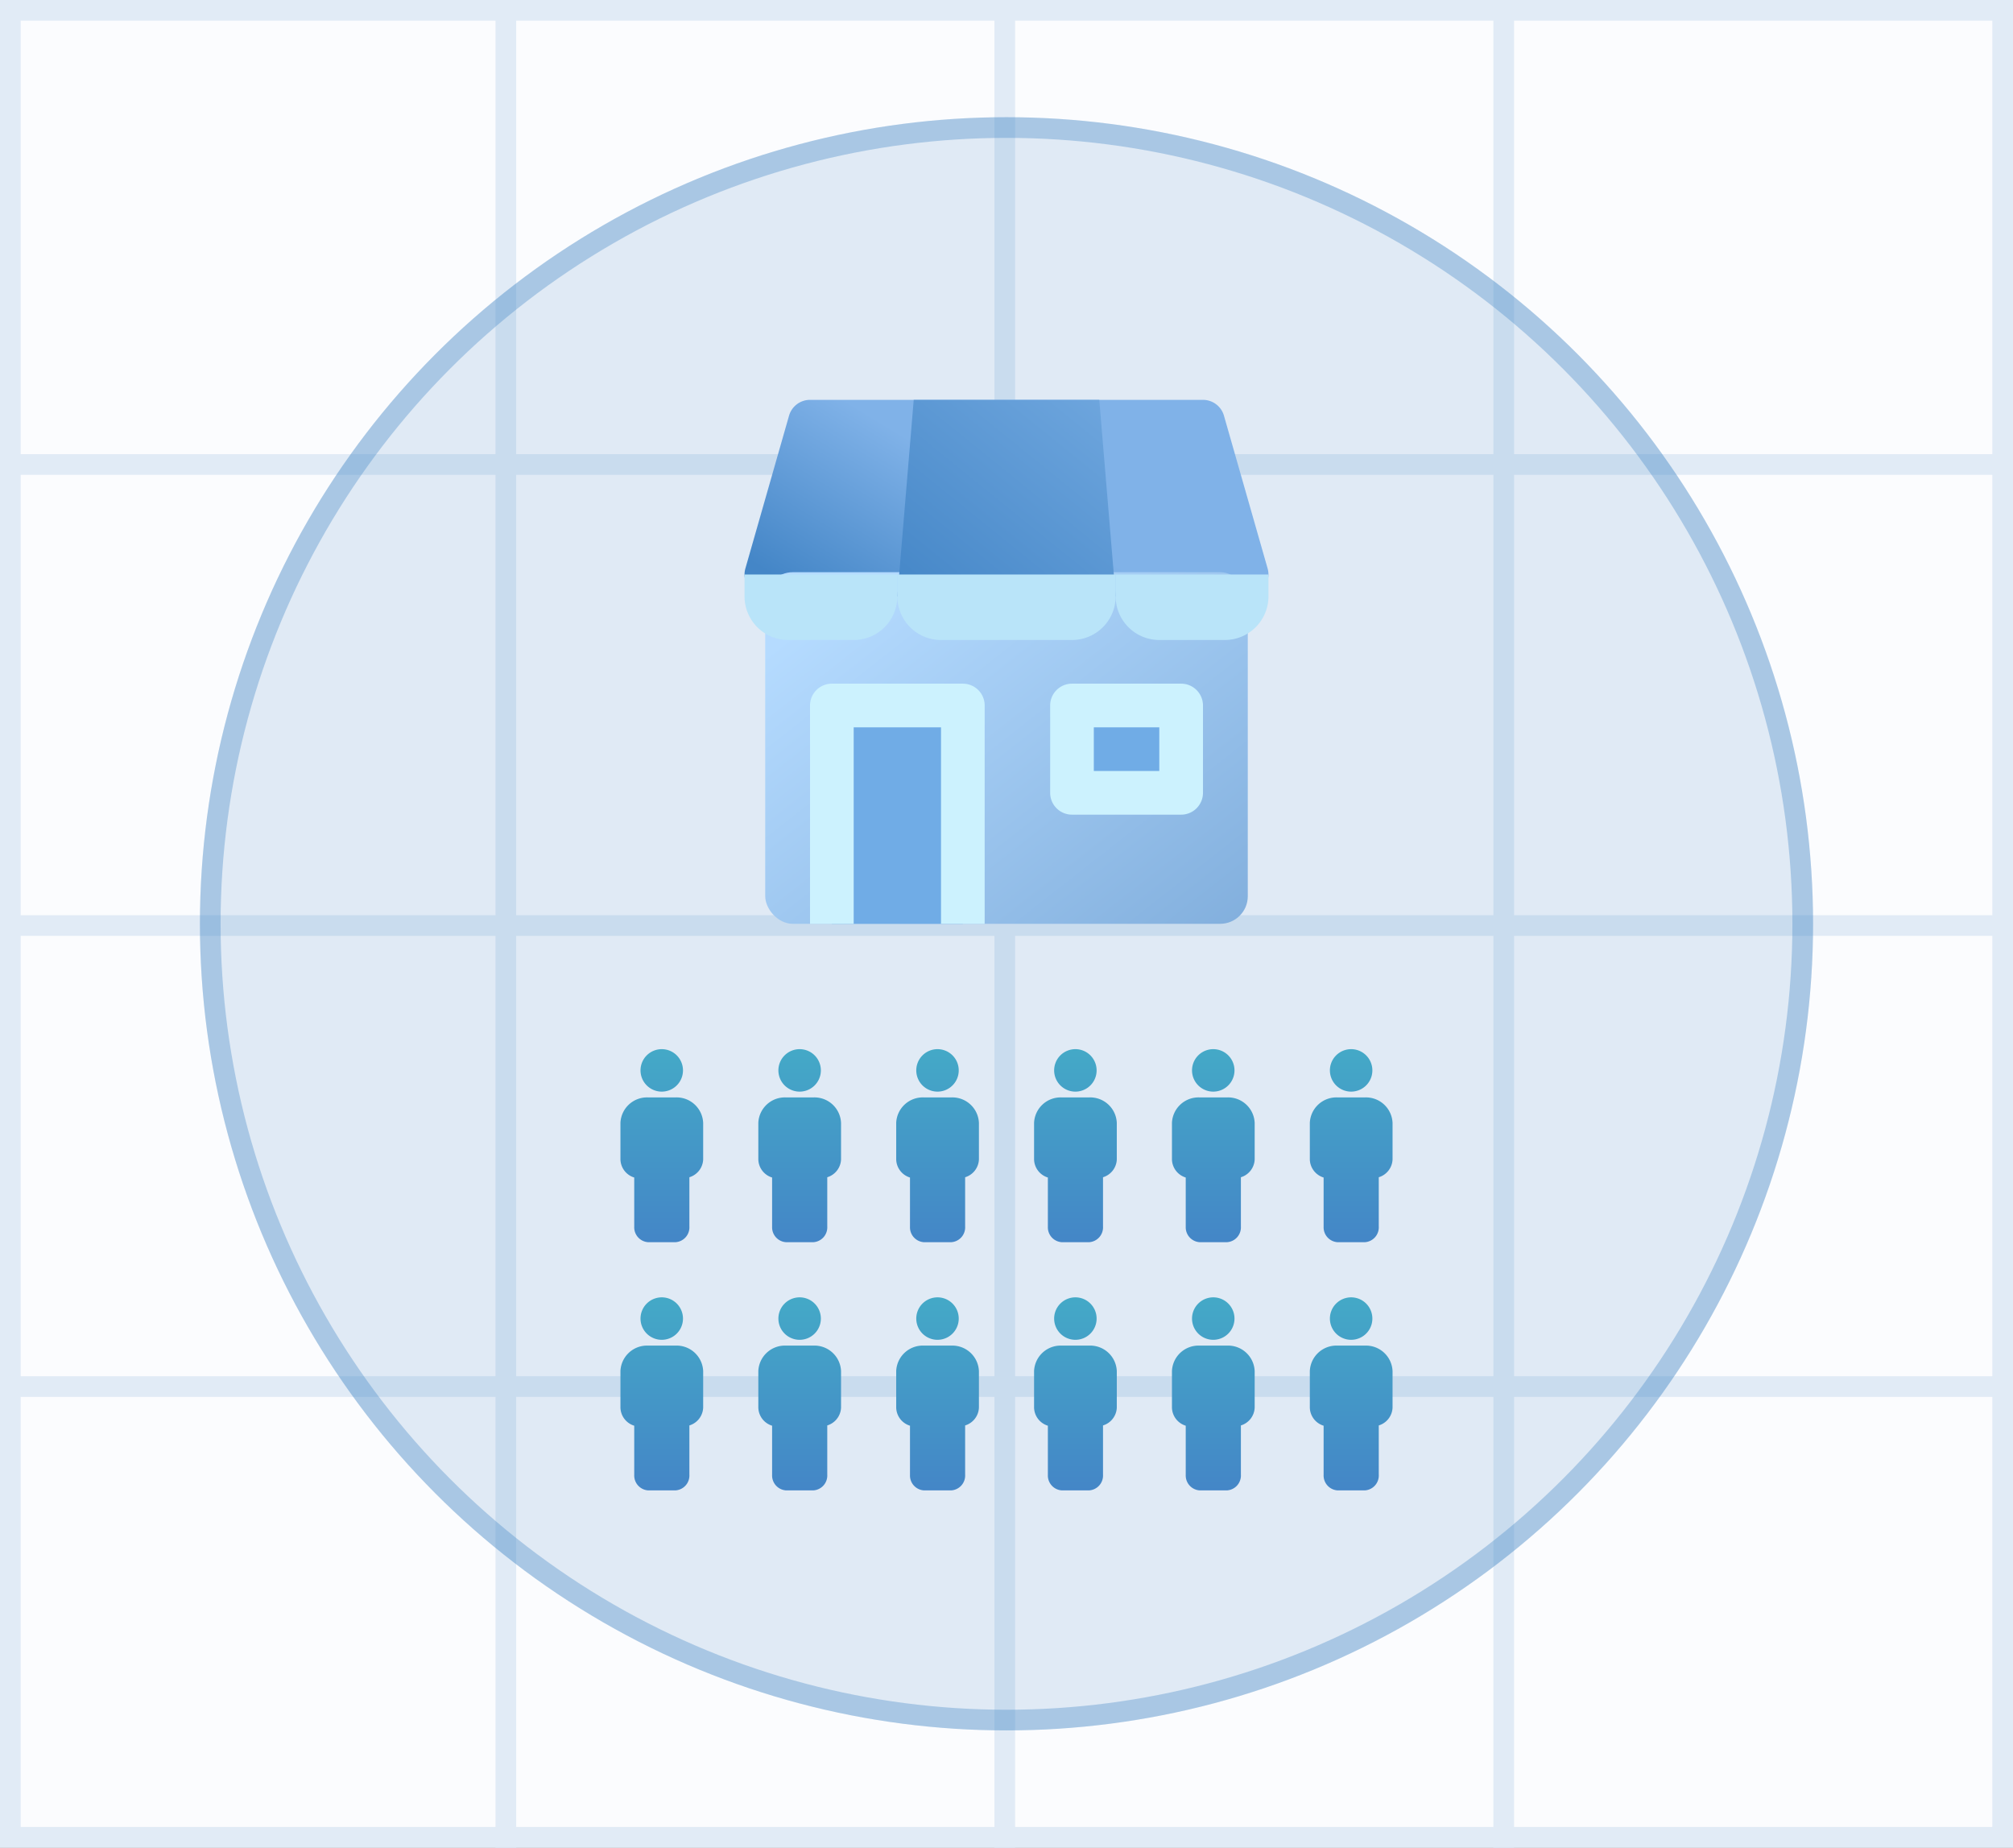
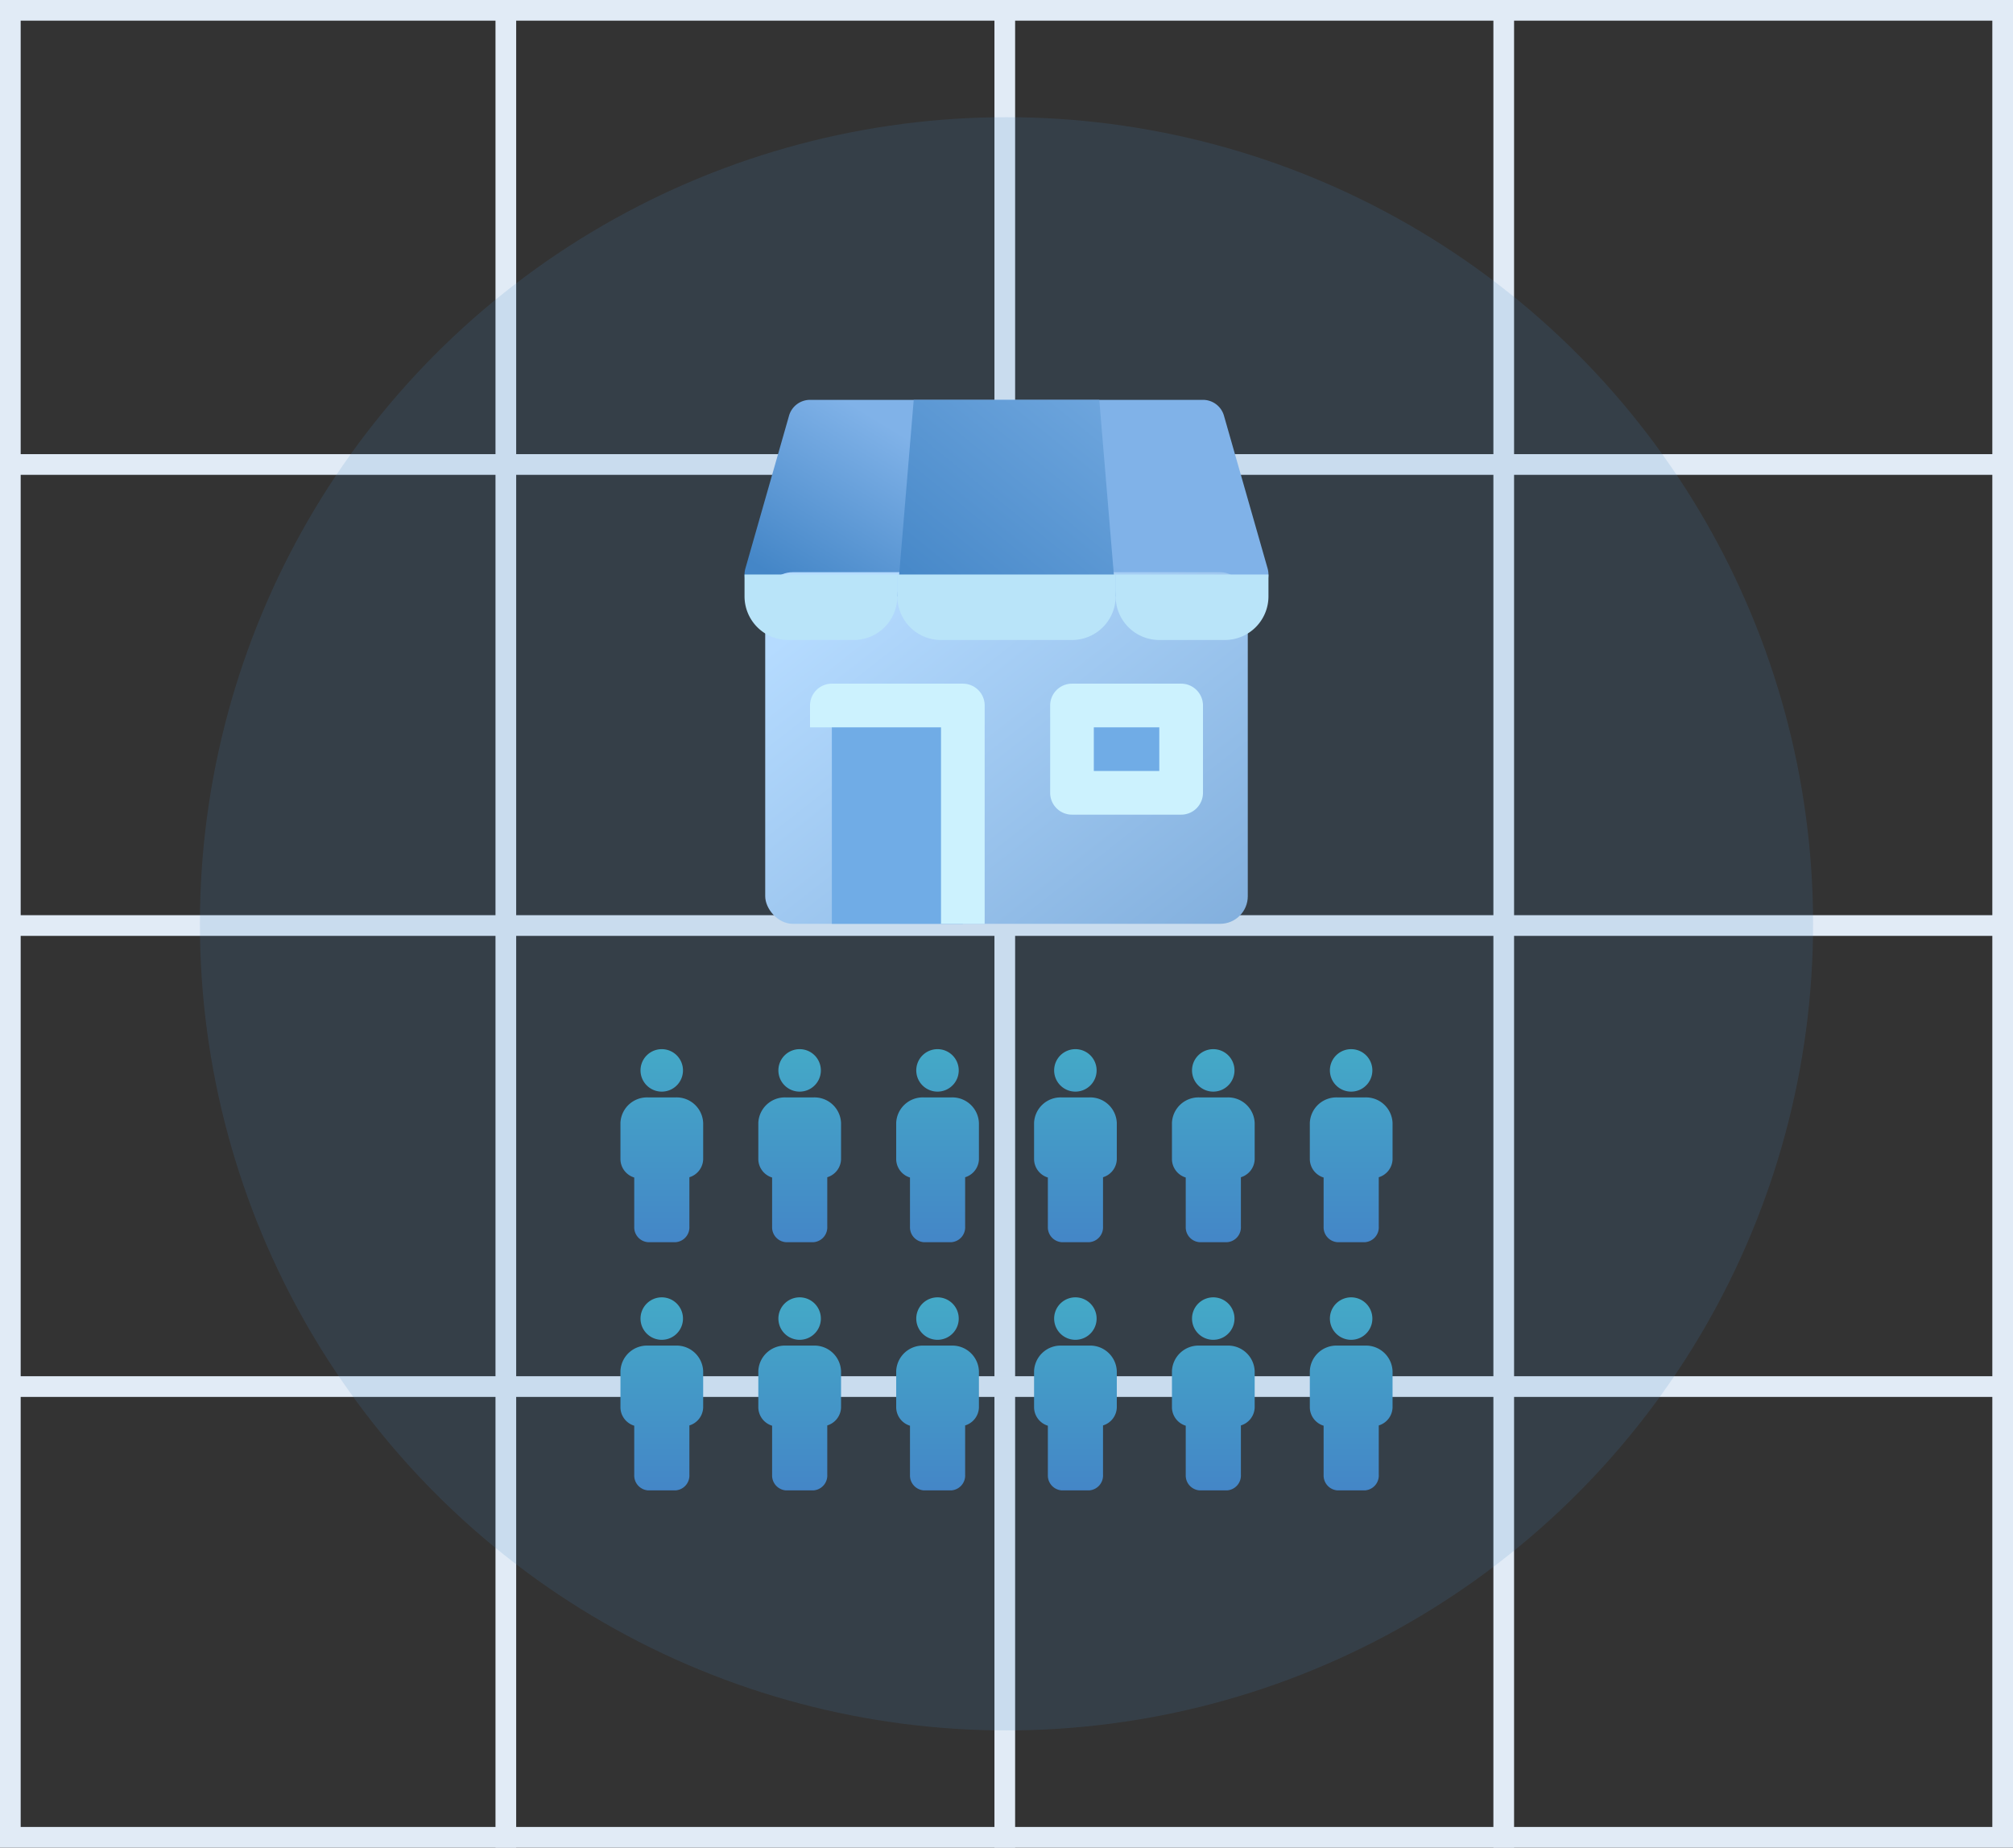
<svg xmlns="http://www.w3.org/2000/svg" width="292" height="268" viewBox="0 0 292 268">
  <rect x="0" y="0" width="292" height="268" fill="#333333" stroke="none" />
  <defs>
    <linearGradient id="linear-gradient" y1="0.808" x2="0.5" y2="0.5" gradientUnits="objectBoundingBox">
      <stop offset="0" stop-color="#4486c7" />
      <stop offset="1" stop-color="#80b2e8" />
    </linearGradient>
    <linearGradient id="linear-gradient-2" x1="0.08" y1="0.147" x2="1" y2="1" gradientUnits="objectBoundingBox">
      <stop offset="0" stop-color="#b5dbff" />
      <stop offset="1" stop-color="#82afdd" />
    </linearGradient>
    <linearGradient id="linear-gradient-3" x1="0.044" y1="1.049" x2="0.956" y2="0.035" gradientUnits="objectBoundingBox">
      <stop offset="0" stop-color="#4486c7" />
      <stop offset="1" stop-color="#6da5dd" />
    </linearGradient>
    <linearGradient id="linear-gradient-4" x1="0.5" y1="1.001" x2="0.5" y2="-0.001" gradientUnits="objectBoundingBox">
      <stop offset="0" stop-color="#4486c7" />
      <stop offset="1" stop-color="#44a9c7" />
    </linearGradient>
  </defs>
  <g id="グループ_7989" data-name="グループ 7989" transform="translate(-88 -1670)">
    <rect id="長方形_3376" data-name="長方形 3376" width="292" height="268" transform="translate(88 1670)" fill="rgba(157,157,157,0)" />
    <g id="bg" transform="translate(14704 15314)">
      <g id="長方形_3403" data-name="長方形 3403" transform="translate(-14616 -13644)" fill="#fbfcfe" stroke="#e1ebf6" stroke-width="3">
-         <rect width="292" height="268" stroke="none" />
        <rect x="1.5" y="1.5" width="289" height="265" fill="none" />
      </g>
      <rect id="長方形_3387" data-name="長方形 3387" width="73" height="67" transform="translate(-14616 -13644)" fill="rgba(251,252,254,0)" />
      <rect id="長方形_3394" data-name="長方形 3394" width="73" height="67" transform="translate(-14543.166 -13644)" fill="rgba(251,252,254,0)" />
      <rect id="長方形_3398" data-name="長方形 3398" width="73" height="67" transform="translate(-14470.333 -13644)" fill="rgba(251,252,254,0)" />
      <path id="長方形_3402" data-name="長方形 3402" d="M0,0H57A16,16,0,0,1,73,16V67a0,0,0,0,1,0,0H0a0,0,0,0,1,0,0V0A0,0,0,0,1,0,0Z" transform="translate(-14397.5 -13644)" fill="rgba(251,252,254,0)" />
      <rect id="長方形_3388" data-name="長方形 3388" width="73" height="67" transform="translate(-14616 -13577.166)" fill="rgba(251,252,254,0)" />
      <rect id="長方形_3391" data-name="長方形 3391" width="73" height="67" transform="translate(-14543.166 -13577.166)" fill="rgba(251,252,254,0)" />
      <rect id="長方形_3395" data-name="長方形 3395" width="73" height="67" transform="translate(-14470.333 -13577.166)" fill="rgba(251,252,254,0)" />
      <rect id="長方形_3399" data-name="長方形 3399" width="73" height="67" transform="translate(-14397.5 -13577.166)" fill="rgba(251,252,254,0)" />
      <rect id="長方形_3389" data-name="長方形 3389" width="73" height="67" transform="translate(-14616 -13510.332)" fill="rgba(251,252,254,0)" />
      <rect id="長方形_3392" data-name="長方形 3392" width="73" height="67" transform="translate(-14543.166 -13510.332)" fill="rgba(251,252,254,0)" />
-       <rect id="長方形_3396" data-name="長方形 3396" width="73" height="67" transform="translate(-14470.333 -13510.332)" fill="rgba(251,252,254,0)" />
      <rect id="長方形_3400" data-name="長方形 3400" width="73" height="67" transform="translate(-14397.5 -13510.332)" fill="rgba(251,252,254,0)" />
      <rect id="長方形_3390" data-name="長方形 3390" width="73" height="67" transform="translate(-14616 -13443.5)" fill="rgba(251,252,254,0)" />
      <rect id="長方形_3393" data-name="長方形 3393" width="73" height="67" transform="translate(-14543.166 -13443.5)" fill="rgba(251,252,254,0)" />
      <rect id="長方形_3397" data-name="長方形 3397" width="73" height="67" transform="translate(-14470.333 -13443.5)" fill="rgba(251,252,254,0)" />
      <rect id="長方形_3401" data-name="長方形 3401" width="73" height="67" transform="translate(-14397.5 -13443.5)" fill="rgba(251,252,254,0)" />
      <g id="グループ_7997" data-name="グループ 7997" transform="translate(-14615.5 -13643.5)">
        <line id="線_49" data-name="線 49" y2="267.5" transform="translate(72.875)" fill="none" stroke="#e1ebf6" stroke-width="3" />
        <line id="線_50" data-name="線 50" y2="267.5" transform="translate(145.251)" fill="none" stroke="#e1ebf6" stroke-width="3" />
        <line id="線_51" data-name="線 51" y2="267.5" transform="translate(217.627)" fill="none" stroke="#e1ebf6" stroke-width="3" />
        <line id="線_52" data-name="線 52" x2="291.5" transform="translate(0 66.875)" fill="none" stroke="#e1ebf6" stroke-width="3" />
        <line id="線_53" data-name="線 53" x2="291.5" transform="translate(0 133.75)" fill="none" stroke="#e1ebf6" stroke-width="3" />
        <line id="線_54" data-name="線 54" x2="291.5" transform="translate(0 200.625)" fill="none" stroke="#e1ebf6" stroke-width="3" />
      </g>
    </g>
    <g id="グループ_7999" data-name="グループ 7999">
      <g id="楕円形_108" data-name="楕円形 108" transform="translate(117 1687)" fill="rgba(68,134,199,0.15)" stroke="rgba(68,134,199,0.35)" stroke-width="3">
        <circle cx="117" cy="117" r="117" stroke="none" />
-         <circle cx="117" cy="117" r="115.5" fill="none" />
      </g>
      <g id="グループ_7990" data-name="グループ 7990" transform="translate(-324 -1992)">
        <rect id="長方形_3275" data-name="長方形 3275" width="76" height="76" transform="translate(520 3720)" fill="rgba(255,255,255,0)" />
        <g id="_02-shop" data-name="02-shop" transform="translate(520 3720)">
          <g id="Flat" transform="translate(0 0)">
            <path id="パス_55258" data-name="パス 55258" d="M75.878,24.462,69.545,2.3A3.167,3.167,0,0,0,66.5,0H9.5A3.167,3.167,0,0,0,6.455,2.3L.122,24.462A3.167,3.167,0,0,0,3.167,28.5H72.833a3.167,3.167,0,0,0,3.045-4.037Z" transform="translate(0 0)" fill="url(#linear-gradient)" />
            <rect id="長方形_3274" data-name="長方形 3274" width="70" height="51" rx="4" transform="translate(3 25)" fill="url(#linear-gradient-2)" />
            <path id="パス_55259" data-name="パス 55259" d="M30.375,0,28,28.5H59.667L57.292,0Z" transform="translate(-5.833 0)" fill="url(#linear-gradient-3)" />
            <g id="グループ_7636" data-name="グループ 7636" transform="translate(0 25.333)">
              <path id="パス_55260" data-name="パス 55260" d="M68,32H90.167v3.167A6.333,6.333,0,0,1,83.833,41.5h-9.5A6.333,6.333,0,0,1,68,35.167Z" transform="translate(-14.167 -32)" fill="#b9e4f9" />
              <path id="パス_55261" data-name="パス 55261" d="M0,32H22.167v3.167A6.333,6.333,0,0,1,15.833,41.5h-9.5A6.333,6.333,0,0,1,0,35.167Z" transform="translate(0 -32)" fill="#b9e4f9" />
              <path id="パス_55262" data-name="パス 55262" d="M28,32H59.667v3.167A6.333,6.333,0,0,1,53.333,41.5h-19A6.333,6.333,0,0,1,28,35.167Z" transform="translate(-5.833 -32)" fill="#b9e4f9" />
            </g>
            <path id="パス_55263" data-name="パス 55263" d="M16,56H35V87.667H16Z" transform="translate(-3.333 -11.667)" fill="#70ace6" />
-             <path id="パス_55264" data-name="パス 55264" d="M37.333,86.833H31v-28.5H18.333v28.5H12V55.167A3.167,3.167,0,0,1,15.167,52h19a3.167,3.167,0,0,1,3.167,3.167Z" transform="translate(-2.5 -10.833)" fill="#ccf2fe" />
+             <path id="パス_55264" data-name="パス 55264" d="M37.333,86.833H31v-28.5H18.333H12V55.167A3.167,3.167,0,0,1,15.167,52h19a3.167,3.167,0,0,1,3.167,3.167Z" transform="translate(-2.5 -10.833)" fill="#ccf2fe" />
            <path id="パス_55265" data-name="パス 55265" d="M60,56H75.833V68.667H60Z" transform="translate(-12.5 -11.667)" fill="#34cdfa" />
            <path id="パス_55266" data-name="パス 55266" d="M60,56H75.833V68.667H60Z" transform="translate(-12.5 -11.667)" fill="#70ace6" />
            <path id="パス_55267" data-name="パス 55267" d="M75,71H59.167A3.167,3.167,0,0,1,56,67.833V55.167A3.167,3.167,0,0,1,59.167,52H75a3.167,3.167,0,0,1,3.167,3.167V67.833A3.167,3.167,0,0,1,75,71ZM62.333,64.667h9.5V58.333h-9.5Z" transform="translate(-11.667 -10.833)" fill="#ccf2fe" />
          </g>
        </g>
      </g>
      <g id="グループ_8005" data-name="グループ 8005">
        <g id="グループ_7993" data-name="グループ 7993" transform="translate(-64.955 55.816)">
          <g id="グループ_7991" data-name="グループ 7991" transform="translate(-4.061)">
            <g id="people" transform="translate(347.016 1766.366)">
              <path id="パス_55858" data-name="パス 55858" d="M16,2a3.08,3.08,0,1,1-2.184.9A3.09,3.09,0,0,1,16,2Zm2,7H14a3.86,3.86,0,0,0-4,3.68V18a2.82,2.82,0,0,0,2,2.62v7.16A2.16,2.16,0,0,0,14,30h4a2.16,2.16,0,0,0,2-2.29V20.58A2.82,2.82,0,0,0,22,18V12.71A3.86,3.86,0,0,0,18,9Z" transform="translate(-10 -2)" fill="url(#linear-gradient-4)" />
            </g>
            <g id="people-2" data-name="people" transform="translate(327.016 1766.366)">
              <path id="パス_55858-2" data-name="パス 55858" d="M16,2a3.08,3.08,0,1,1-2.184.9A3.09,3.09,0,0,1,16,2Zm2,7H14a3.86,3.86,0,0,0-4,3.68V18a2.82,2.82,0,0,0,2,2.62v7.16A2.16,2.16,0,0,0,14,30h4a2.16,2.16,0,0,0,2-2.29V20.58A2.82,2.82,0,0,0,22,18V12.71A3.86,3.86,0,0,0,18,9Z" transform="translate(-10 -2)" fill="url(#linear-gradient-4)" />
            </g>
            <g id="people-3" data-name="people" transform="translate(307.016 1766.366)">
              <path id="パス_55858-3" data-name="パス 55858" d="M16,2a3.08,3.08,0,1,1-2.184.9A3.09,3.09,0,0,1,16,2Zm2,7H14a3.86,3.86,0,0,0-4,3.68V18a2.82,2.82,0,0,0,2,2.62v7.16A2.16,2.16,0,0,0,14,30h4a2.16,2.16,0,0,0,2-2.29V20.58A2.82,2.82,0,0,0,22,18V12.71A3.86,3.86,0,0,0,18,9Z" transform="translate(-10 -2)" fill="url(#linear-gradient-4)" />
            </g>
            <g id="people-4" data-name="people" transform="translate(287.016 1766.366)">
              <path id="パス_55858-4" data-name="パス 55858" d="M16,2a3.08,3.08,0,1,1-2.184.9A3.09,3.09,0,0,1,16,2Zm2,7H14a3.86,3.86,0,0,0-4,3.68V18a2.82,2.82,0,0,0,2,2.62v7.16A2.16,2.16,0,0,0,14,30h4a2.16,2.16,0,0,0,2-2.29V20.58A2.82,2.82,0,0,0,22,18V12.71A3.86,3.86,0,0,0,18,9Z" transform="translate(-10 -2)" fill="url(#linear-gradient-4)" />
            </g>
            <g id="people-5" data-name="people" transform="translate(267.016 1766.366)">
              <path id="パス_55858-5" data-name="パス 55858" d="M16,2a3.08,3.08,0,1,1-2.184.9A3.09,3.09,0,0,1,16,2Zm2,7H14a3.86,3.86,0,0,0-4,3.68V18a2.82,2.82,0,0,0,2,2.62v7.16A2.16,2.16,0,0,0,14,30h4a2.16,2.16,0,0,0,2-2.29V20.58A2.82,2.82,0,0,0,22,18V12.71A3.86,3.86,0,0,0,18,9Z" transform="translate(-10 -2)" fill="url(#linear-gradient-4)" />
            </g>
            <g id="people-6" data-name="people" transform="translate(247.016 1766.366)">
              <path id="パス_55858-6" data-name="パス 55858" d="M16,2a3.08,3.08,0,1,1-2.184.9A3.09,3.09,0,0,1,16,2Zm2,7H14a3.86,3.86,0,0,0-4,3.68V18a2.82,2.82,0,0,0,2,2.62v7.16A2.16,2.16,0,0,0,14,30h4a2.16,2.16,0,0,0,2-2.29V20.58A2.82,2.82,0,0,0,22,18V12.71A3.86,3.86,0,0,0,18,9Z" transform="translate(-10 -2)" fill="url(#linear-gradient-4)" />
            </g>
          </g>
        </g>
      </g>
      <g id="グループ_8006" data-name="グループ 8006" transform="translate(0 36)">
        <g id="グループ_7993-2" data-name="グループ 7993" transform="translate(-64.955 55.816)">
          <g id="グループ_7991-2" data-name="グループ 7991" transform="translate(-4.061)">
            <g id="people-7" data-name="people" transform="translate(347.016 1766.366)">
              <path id="パス_55858-7" data-name="パス 55858" d="M16,2a3.08,3.08,0,1,1-2.184.9A3.09,3.09,0,0,1,16,2Zm2,7H14a3.86,3.86,0,0,0-4,3.68V18a2.82,2.82,0,0,0,2,2.62v7.16A2.16,2.16,0,0,0,14,30h4a2.16,2.16,0,0,0,2-2.29V20.58A2.82,2.82,0,0,0,22,18V12.71A3.86,3.86,0,0,0,18,9Z" transform="translate(-10 -2)" fill="url(#linear-gradient-4)" />
            </g>
            <g id="people-8" data-name="people" transform="translate(327.016 1766.366)">
              <path id="パス_55858-8" data-name="パス 55858" d="M16,2a3.08,3.08,0,1,1-2.184.9A3.09,3.09,0,0,1,16,2Zm2,7H14a3.86,3.86,0,0,0-4,3.68V18a2.82,2.82,0,0,0,2,2.62v7.16A2.16,2.16,0,0,0,14,30h4a2.16,2.16,0,0,0,2-2.29V20.58A2.82,2.82,0,0,0,22,18V12.71A3.86,3.86,0,0,0,18,9Z" transform="translate(-10 -2)" fill="url(#linear-gradient-4)" />
            </g>
            <g id="people-9" data-name="people" transform="translate(307.016 1766.366)">
              <path id="パス_55858-9" data-name="パス 55858" d="M16,2a3.08,3.08,0,1,1-2.184.9A3.09,3.09,0,0,1,16,2Zm2,7H14a3.86,3.86,0,0,0-4,3.68V18a2.82,2.82,0,0,0,2,2.62v7.16A2.16,2.16,0,0,0,14,30h4a2.16,2.16,0,0,0,2-2.29V20.58A2.82,2.82,0,0,0,22,18V12.71A3.86,3.86,0,0,0,18,9Z" transform="translate(-10 -2)" fill="url(#linear-gradient-4)" />
            </g>
            <g id="people-10" data-name="people" transform="translate(287.016 1766.366)">
              <path id="パス_55858-10" data-name="パス 55858" d="M16,2a3.08,3.08,0,1,1-2.184.9A3.09,3.09,0,0,1,16,2Zm2,7H14a3.86,3.86,0,0,0-4,3.68V18a2.82,2.82,0,0,0,2,2.62v7.16A2.16,2.16,0,0,0,14,30h4a2.16,2.16,0,0,0,2-2.29V20.58A2.82,2.82,0,0,0,22,18V12.71A3.86,3.86,0,0,0,18,9Z" transform="translate(-10 -2)" fill="url(#linear-gradient-4)" />
            </g>
            <g id="people-11" data-name="people" transform="translate(267.016 1766.366)">
              <path id="パス_55858-11" data-name="パス 55858" d="M16,2a3.08,3.08,0,1,1-2.184.9A3.09,3.09,0,0,1,16,2Zm2,7H14a3.86,3.86,0,0,0-4,3.68V18a2.82,2.82,0,0,0,2,2.62v7.16A2.16,2.16,0,0,0,14,30h4a2.16,2.16,0,0,0,2-2.29V20.58A2.82,2.82,0,0,0,22,18V12.71A3.86,3.86,0,0,0,18,9Z" transform="translate(-10 -2)" fill="url(#linear-gradient-4)" />
            </g>
            <g id="people-12" data-name="people" transform="translate(247.016 1766.366)">
              <path id="パス_55858-12" data-name="パス 55858" d="M16,2a3.08,3.08,0,1,1-2.184.9A3.09,3.09,0,0,1,16,2Zm2,7H14a3.86,3.86,0,0,0-4,3.68V18a2.82,2.82,0,0,0,2,2.62v7.16A2.16,2.16,0,0,0,14,30h4a2.16,2.16,0,0,0,2-2.29V20.58A2.82,2.82,0,0,0,22,18V12.71A3.86,3.86,0,0,0,18,9Z" transform="translate(-10 -2)" fill="url(#linear-gradient-4)" />
            </g>
          </g>
        </g>
      </g>
    </g>
  </g>
</svg>